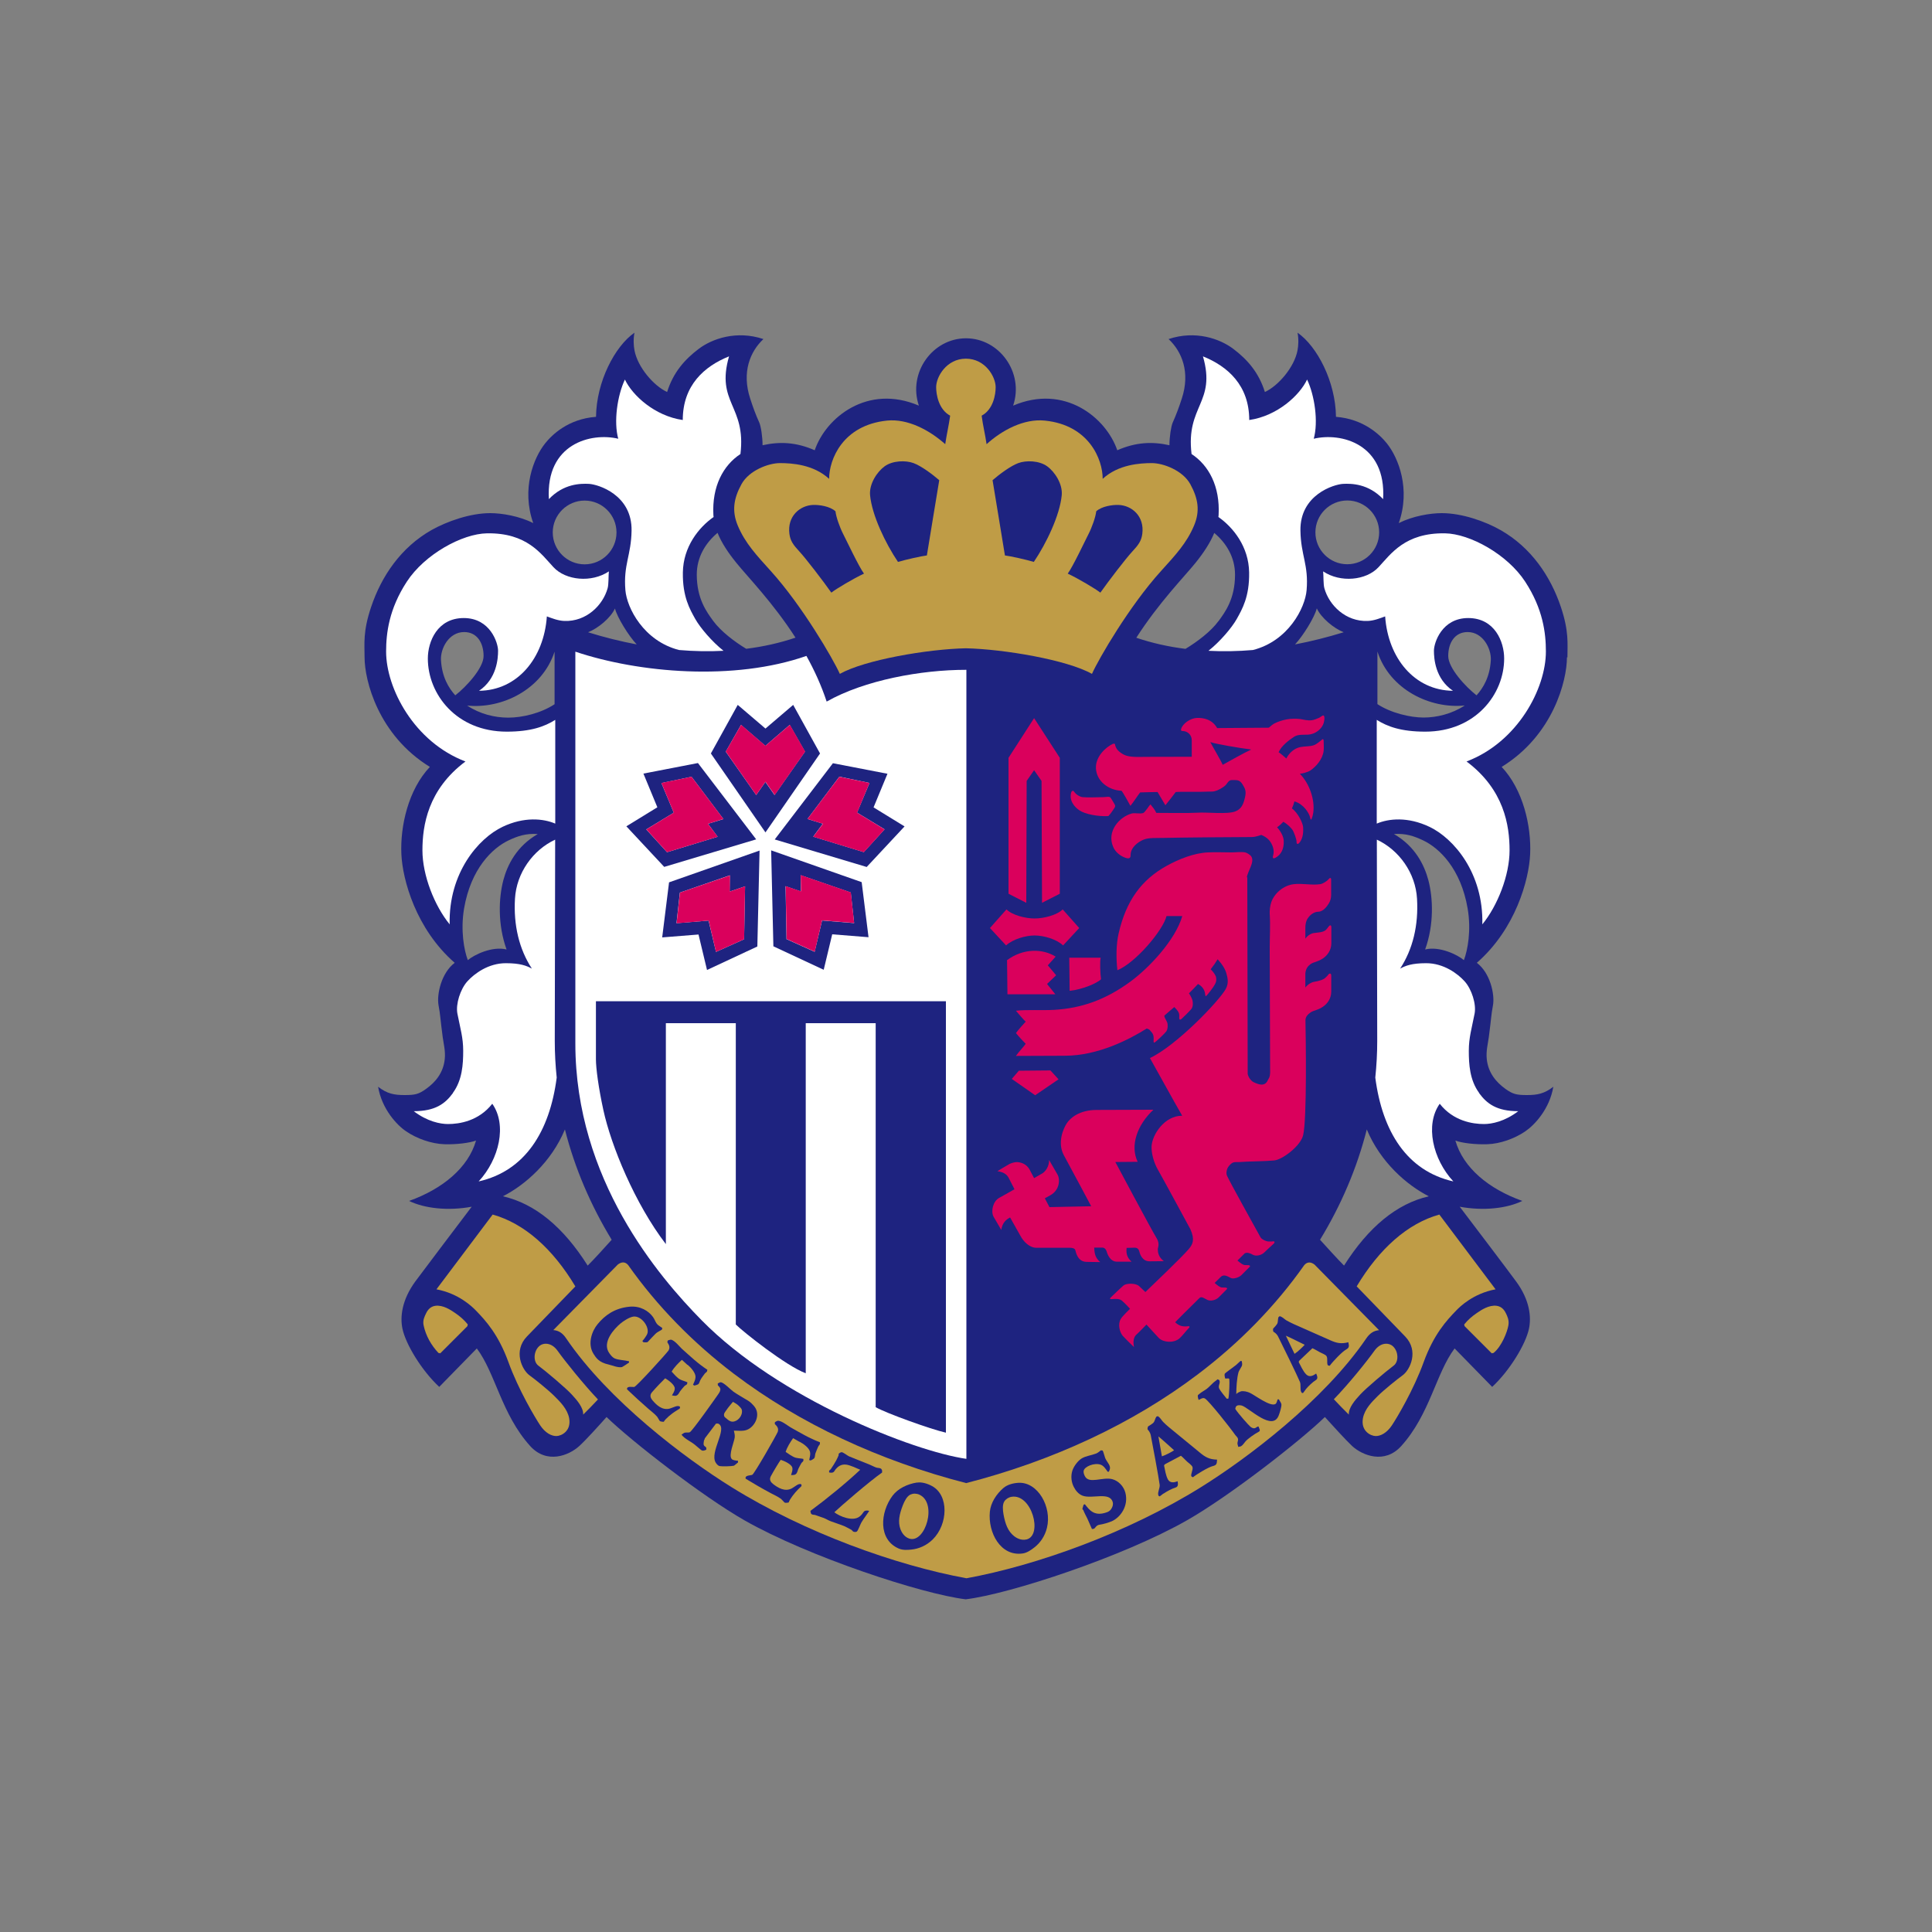
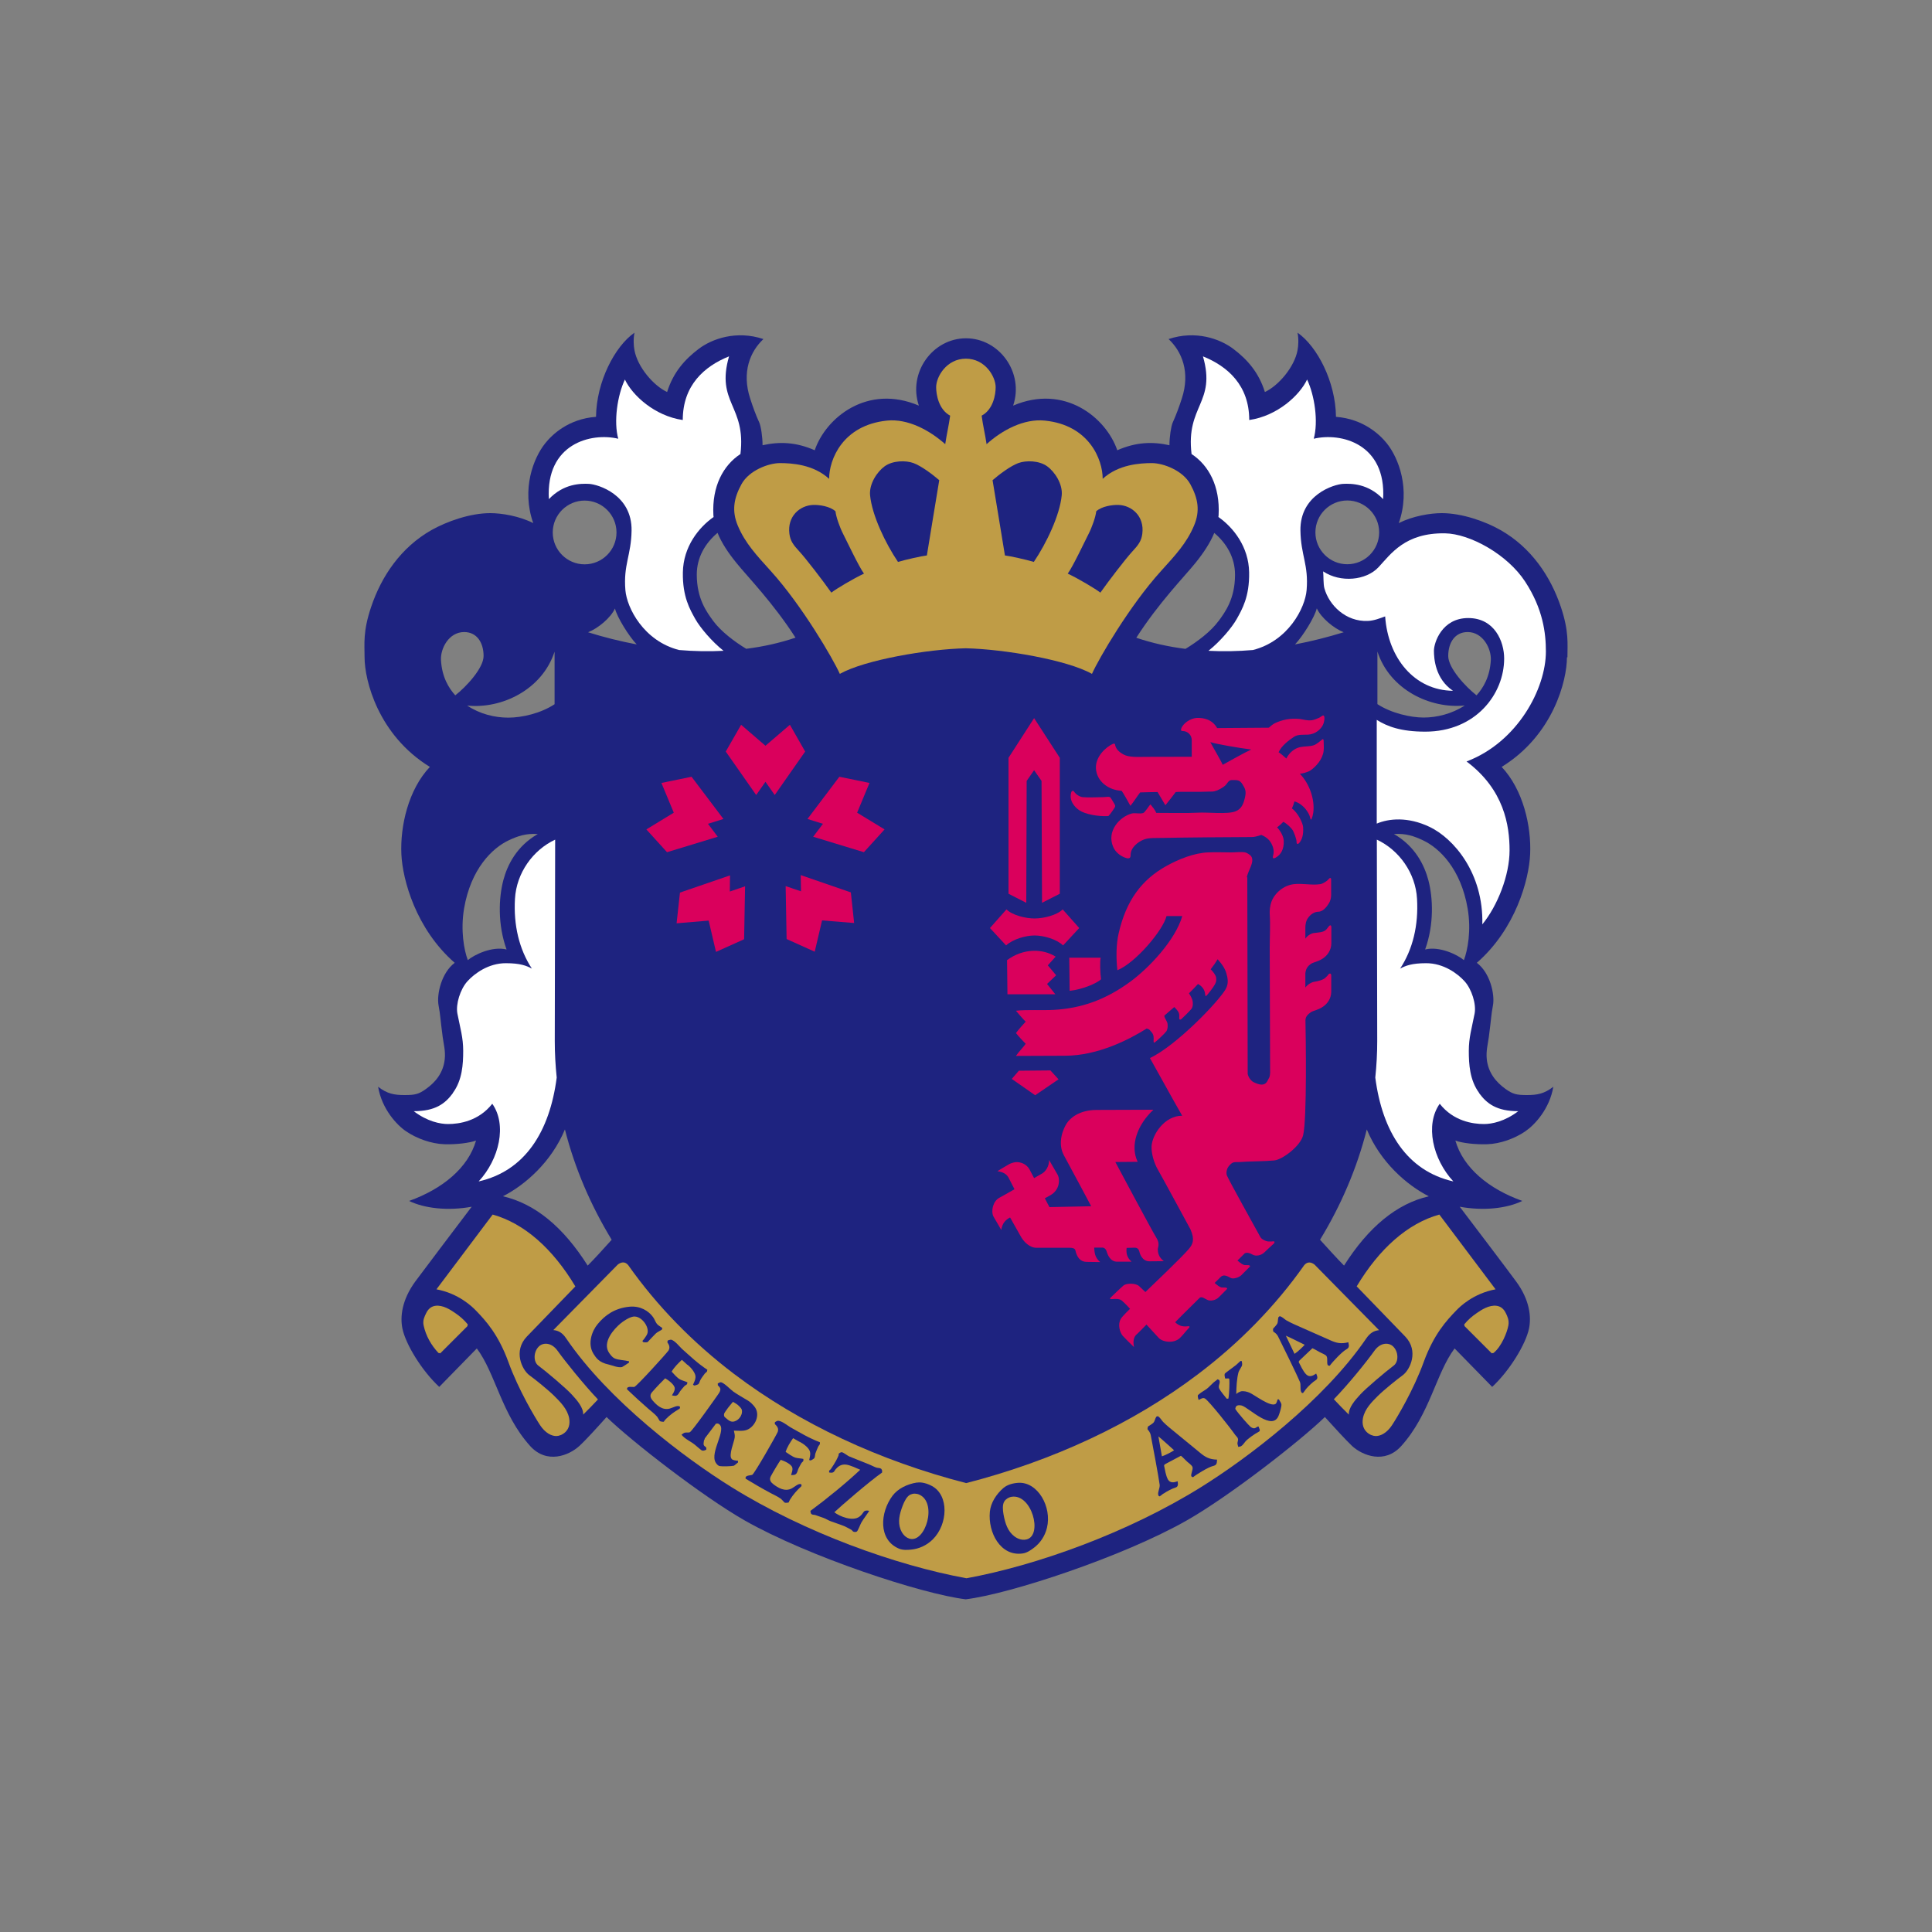
<svg xmlns="http://www.w3.org/2000/svg" id="_レイヤー_2" data-name="レイヤー 2" viewBox="0 0 200 200">
  <rect x="0" y="0" width="200" height="200" fill="#808080" stroke="none" />
  <defs>
    <style>
      .cls-1 {
        fill: none;
      }

      .cls-1, .cls-2, .cls-3, .cls-4, .cls-5 {
        stroke-width: 0px;
      }

      .cls-2 {
        fill: #1e2380;
      }

      .cls-3 {
        fill: #da005c;
      }

      .cls-4 {
        fill: #bf9c46;
      }

      .cls-5 {
        fill: #fff;
      }
    </style>
  </defs>
  <g id="_レイヤー_1-2" data-name=" レイヤー 1">
    <g>
      <rect class="cls-1" width="200" height="200" />
      <g>
        <path class="cls-2" d="m162.26,68.05c0-1.41.17-2.68-.68-5.22-1.07-3.18-3.08-6.16-6.25-7.96-1.58-.9-3.98-1.75-6.08-1.75-1.2,0-3,.3-4.45,1.03,1.24-3.51-.02-6.74-1.24-8.26-.71-.88-2.4-2.52-5.26-2.74-.04-3.64-1.95-7.3-3.98-8.71.13.65.09,1.35,0,1.82-.32,1.73-1.97,3.67-3.38,4.32-.64-2.05-1.84-3.38-3.25-4.45-1.4-1.07-3.94-1.96-6.72-1.03,1.37,1.28,2.27,3.42,1.37,6.16-.27.84-.58,1.68-.94,2.48-.17.38-.34,1.48-.34,2.35-1.76-.39-3.46-.33-5.4.52-1.16-3.38-5.46-6.89-10.78-4.62,1.15-3.42-1.43-6.97-4.88-6.97s-6.03,3.55-4.88,6.97c-5.32-2.27-9.63,1.24-10.78,4.62-1.94-.85-3.63-.91-5.4-.52,0-.87-.17-1.97-.34-2.35-.37-.8-.67-1.64-.94-2.48-.9-2.74,0-4.88,1.37-6.16-2.78-.93-5.32-.04-6.72,1.03-1.41,1.07-2.61,2.4-3.25,4.45-1.41-.65-3.06-2.59-3.38-4.32-.09-.47-.13-1.17,0-1.82-2.03,1.41-3.94,5.07-3.98,8.71-2.87.21-4.56,1.86-5.26,2.74-1.22,1.52-2.48,4.75-1.24,8.26-1.45-.73-3.25-1.03-4.45-1.03-2.1,0-4.49.86-6.08,1.75-3.17,1.8-5.18,4.77-6.25,7.96-.86,2.54-.68,3.81-.68,5.22,0,2.38,1.41,8.05,6.76,11.34-2.23,2.35-3.08,6.12-2.95,9.03.12,2.65,1.5,7.74,5.52,11.25-1.37,1.03-1.88,3.25-1.67,4.41.2,1.07.15,1.18.43,3.29.09.68.3,1.43.21,2.27-.15,1.44-.98,2.4-1.93,3.08-.77.56-1.16.64-2.23.64s-1.8-.13-2.74-.86c.39,2.31,1.94,3.97,2.91,4.62,1.07.73,2.57,1.28,3.94,1.33,1.24.04,2.61-.13,3.29-.38-.81,2.82-3.47,5.01-6.93,6.25,1.6.78,4.03,1.05,6.48.6-1.69,2.23-4.99,6.59-5.84,7.74-1.41,1.93-1.58,3.69-1.33,4.88.34,1.63,2.01,4.36,3.81,6.03l3.89-3.98c1.93,2.57,2.56,6.82,5.52,10.1,1.73,1.91,4.02.98,5.09,0,.72-.66,1.97-2.05,2.82-3,2.6,2.52,9.91,8.2,14.29,10.7,6.59,3.75,18.33,7.62,22.89,8.17,4.57-.55,16.3-4.42,22.89-8.17,4.38-2.49,11.69-8.18,14.29-10.7.86.94,2.11,2.33,2.82,3,1.07.98,3.37,1.91,5.09,0,2.96-3.28,3.59-7.53,5.52-10.1l3.89,3.98c1.8-1.67,3.47-4.41,3.81-6.03.25-1.19.09-2.95-1.33-4.88-.85-1.16-4.15-5.52-5.84-7.74,2.46.45,4.88.18,6.48-.6-3.47-1.24-6.12-3.42-6.93-6.25.68.26,2.05.42,3.29.38,1.37-.04,2.87-.6,3.94-1.33.97-.66,2.52-2.31,2.91-4.62-.94.73-1.67.86-2.74.86s-1.45-.09-2.22-.64c-.94-.68-1.78-1.64-1.93-3.08-.09-.84.12-1.59.21-2.27.28-2.11.23-2.23.43-3.29.21-1.16-.3-3.38-1.67-4.41,4.02-3.51,5.4-8.6,5.52-11.25.13-2.91-.73-6.68-2.95-9.03,5.35-3.29,6.76-8.96,6.76-11.34Zm-101.74-16.23c1.82,0,3.3,1.48,3.3,3.3s-1.48,3.3-3.3,3.3-3.3-1.48-3.3-3.3,1.48-3.3,3.3-3.3Zm-3.11,15.64v5.44c-1.42.94-3.36,1.39-4.79,1.39s-2.95-.38-4.26-1.25c3.58.37,7.76-1.64,9.05-5.58Zm-11.76.88c-.07-1.2.81-2.91,2.4-2.91,1.33,0,2.01,1.11,2.01,2.48,0,1.25-1.8,3.19-2.93,4.07-.69-.76-1.38-1.9-1.48-3.64Zm2.78,31.06c-.39-1.03-.77-3.07-.39-5.35.7-4.11,2.92-6.26,4.62-7.06.91-.43,1.79-.74,3.01-.65-2.18,1.25-3.15,3.19-3.57,4.8-.47,1.8-.6,4.54.34,7.15-1.49-.37-3.37.55-4.02,1.11Zm12.41,31.62c-2.53-4.01-5.46-6.42-8.78-7.18,2.28-1.16,5.01-3.53,6.42-6.92,1.02,4.02,2.67,7.85,4.84,11.42-.67.75-1.84,2.04-2.49,2.68Zm.04-65.57c1.04-.41,2.34-1.49,2.78-2.46.23.92,1.42,2.84,2.25,3.72-1.69-.32-3.38-.74-5.04-1.26Zm16.38,1.72c-1.23-.74-2.64-1.82-3.42-2.88-.67-.92-1.71-2.29-1.71-4.81,0-1.82.92-3.29,2.15-4.32.42,1.04,1.12,2.09,1.96,3.12,1.17,1.45,3.79,4.12,6.11,7.73-1.63.55-3.33.93-5.09,1.15Zm48.88-2.88c-.77,1.06-2.19,2.14-3.42,2.88-1.76-.22-3.46-.6-5.09-1.15,2.32-3.62,4.94-6.29,6.11-7.73.84-1.04,1.53-2.08,1.96-3.12,1.23,1.03,2.15,2.5,2.15,4.32,0,2.52-1.04,3.89-1.71,4.81Zm25.49,8.74c-1.32.87-2.9,1.25-4.26,1.25s-3.37-.46-4.78-1.39v-5.44c1.28,3.94,5.46,5.95,9.04,5.58Zm-12.16-21.22c1.82,0,3.3,1.48,3.3,3.3s-1.48,3.3-3.3,3.3-3.3-1.48-3.3-3.3,1.48-3.3,3.3-3.3Zm-3.15,11.18c.45.97,1.74,2.05,2.78,2.46-1.66.51-3.35.94-5.04,1.26.83-.88,2.02-2.8,2.25-3.72Zm2.82,68.03c-.65-.65-1.82-1.94-2.49-2.68,2.17-3.56,3.82-7.4,4.84-11.42,1.41,3.39,4.14,5.76,6.42,6.92-3.31.76-6.25,3.18-8.78,7.18Zm12.41-31.62c-.65-.56-2.53-1.48-4.02-1.11.94-2.61.81-5.35.34-7.15-.42-1.6-1.39-3.55-3.57-4.8,1.23-.09,2.1.22,3.01.65,1.7.8,3.92,2.95,4.62,7.06.39,2.28,0,4.32-.39,5.35Zm2.78-31.06c-.1,1.74-.79,2.88-1.48,3.64-1.13-.88-2.93-2.82-2.93-4.07,0-1.37.68-2.48,2.01-2.48,1.58,0,2.46,1.71,2.4,2.91Z" />
        <g>
          <path class="cls-4" d="m99.99,67.11c3.94.09,10.48,1.2,13.05,2.65.68-1.54,3.89-7.06,7.15-10.65,1.46-1.62,2.65-2.87,3.42-4.71.63-1.5.43-2.78-.39-4.28-.77-1.41-2.78-2.18-3.98-2.18s-3.47.13-5.09,1.63c0-2.01-1.41-5.57-5.99-6.03-2.17-.22-4.41.98-6.03,2.44-.14-.98-.38-1.94-.51-2.95,1.2-.64,1.45-2.18,1.45-2.95,0-1.07-1.07-2.95-3.08-2.95s-3.08,1.88-3.08,2.95c0,.77.26,2.31,1.45,2.95-.14,1.01-.37,1.98-.51,2.95-1.63-1.45-3.87-2.66-6.03-2.44-4.58.47-5.99,4.02-5.99,6.03-1.63-1.5-3.89-1.63-5.09-1.63s-3.21.77-3.98,2.18c-.82,1.49-1.01,2.78-.39,4.28.77,1.84,1.96,3.09,3.42,4.71,3.25,3.59,6.46,9.11,7.15,10.65,2.57-1.45,9.11-2.57,13.05-2.65Z" />
          <g>
            <path class="cls-2" d="m97.23,49.71c-.69-.6-1.85-1.47-2.66-1.77-.81-.3-2.16-.27-2.99.33-.79.57-1.62,1.83-1.51,3,.2,2.07,1.58,4.96,2.89,6.9.79-.24,2.46-.61,2.99-.67.25-1.46,1.11-6.85,1.28-7.79Z" />
            <path class="cls-2" d="m102.75,49.71c.69-.6,1.85-1.47,2.66-1.77.81-.3,2.16-.27,2.99.33.79.57,1.62,1.83,1.51,3-.2,2.07-1.58,4.96-2.89,6.9-.79-.24-2.46-.61-2.99-.67-.25-1.46-1.11-6.85-1.28-7.79Z" />
            <path class="cls-2" d="m86.49,52.94c.06.58.45,1.67.79,2.33.34.66,1.65,3.44,2.16,4.11-1.09.51-2.89,1.58-3.38,1.97-.86-1.22-2.64-3.54-3.29-4.24-.66-.71-.95-1.11-1.05-1.84-.24-1.84,1.09-2.95,2.46-3,.62-.02,1.73.13,2.31.66Z" />
            <path class="cls-2" d="m113.48,52.94c-.06.58-.45,1.67-.79,2.33-.34.66-1.65,3.44-2.16,4.11,1.09.51,2.89,1.58,3.38,1.97.86-1.22,2.64-3.54,3.29-4.24.66-.71.95-1.11,1.05-1.84.24-1.84-1.09-2.95-2.46-3-.62-.02-1.73.13-2.31.66Z" />
          </g>
        </g>
        <g>
          <g>
            <path class="cls-4" d="m61.9,144.87c-1.5-1.58-3.45-4.01-4.18-5.04-.62-.87-1.48-.88-1.93-.45-.57.54-.6,1.59-.06,1.99.87.65,2.85,2.33,3.44,2.97.6.64,1.24,1.41,1.2,2.1.51-.51,1.1-1.1,1.53-1.57Z" />
            <path class="cls-4" d="m59.56,133.17c-2.35-3.93-5.3-6.53-8.56-7.44-1.03,1.37-5.82,7.74-5.82,7.74,2.31.43,3.71,1.81,4.07,2.18,1.03,1.06,2.34,2.49,3.38,5.35,1.05,2.9,2.78,5.78,3.29,6.55.53.79,1.16,1.11,1.67,1.11s1.57-.51,1.33-1.84c-.18-.97-.94-1.71-1.54-2.31-.6-.6-2-1.73-2.57-2.14-.77-.56-1.71-2.52-.26-4.02,1.46-1.5,5.01-5.18,5.01-5.18Z" />
            <path class="cls-4" d="m45.4,140.06s.13.01.17.04l2.82-2.82s.01-.13.04-.17c-.39-.48-.8-.84-1.33-1.2-.44-.3-1.25-.85-2.05-.73-.47.07-.76.39-.94.77-.15.31-.37.72-.26,1.24.23,1.1.8,2.08,1.54,2.87Z" />
            <path class="cls-4" d="m138.08,144.85c1.52-1.56,3.47-3.99,4.2-5.02.62-.87,1.48-.88,1.93-.45.57.54.6,1.59.06,1.99-.87.65-2.85,2.33-3.44,2.97-.6.64-1.24,1.41-1.2,2.1-.51-.51-1.12-1.12-1.55-1.59Z" />
            <path class="cls-4" d="m140.44,133.17c2.35-3.93,5.3-6.53,8.56-7.44,1.03,1.37,5.82,7.74,5.82,7.74-2.31.43-3.71,1.81-4.06,2.18-1.03,1.06-2.34,2.49-3.38,5.35-1.05,2.9-2.78,5.78-3.29,6.55-.53.79-1.16,1.11-1.67,1.11s-1.57-.51-1.33-1.84c.18-.97.94-1.71,1.54-2.31.6-.6,2-1.73,2.57-2.14.77-.56,1.71-2.52.26-4.02-1.45-1.5-5.01-5.18-5.01-5.18Z" />
            <path class="cls-4" d="m154.6,140.06s-.13.01-.17.04l-2.82-2.82s-.02-.13-.04-.17c.39-.48.8-.84,1.33-1.2.44-.3,1.25-.85,2.05-.73.47.07.76.39.94.77.15.31.35.71.26,1.24-.12.7-.69,2.18-1.54,2.87Z" />
            <path class="cls-4" d="m100,163.39c7.31-1.33,16.74-4.72,24.31-9.43,4.84-3.01,12.75-8.99,17.12-15.4.36-.53.77-.81,1.33-.86l-6.68-6.79c-.34-.26-.72-.34-1.06.05h0c-3,4.26-6.74,8.07-10.97,11.27-6.81,5.17-15.09,9-24.03,11.3-8.94-2.3-17.22-6.14-24.03-11.3-4.23-3.21-7.97-7.02-10.97-11.28h0c-.34-.39-.72-.3-1.06-.05l-6.68,6.79c.56.04.97.32,1.33.86,4.36,6.42,12.27,12.39,17.12,15.4,7.57,4.71,17,8.09,24.31,9.43Z" />
          </g>
          <g>
            <path class="cls-2" d="m63.02,141.26c.32.07.96.35,1.37.26.04-.01.72-.45.73-.47.01-.03-.02-.1,0-.13-.45-.12-1.1-.12-1.5-.3-.23-.11-.41-.35-.56-.56-.76-1.11.51-2.49,1.16-3.04.28-.24.93-.68,1.37-.73.78-.08,1.58.97,1.45,1.67-.03.19-.2.41-.3.56-.06.08-.14.19-.21.26-.08.07.09.17.09.17.11,0,.36.04.44-.04.24-.27.57-.6.76-.8.27-.29.68-.39.73-.52.01-.03-.02-.1,0-.13-.17-.13-.43-.25-.56-.43-.16-.22-.23-.47-.39-.69-.45-.63-1.32-1.18-2.44-1.07-1.56.15-2.57.92-3.29,1.8-.6.71-1.08,2.05-.43,3.08.24.36.51.88,1.58,1.11Z" />
            <path class="cls-2" d="m82.78,149.25c.42.22,1.01.66,1.08,1.08.05.32-.05.54-.09.81.04,0,.08.06.17.04.05-.01.31-.17.34-.21.11-.15.07-.31.13-.51.06-.18.21-.52.3-.73.03-.07.15-.18.17-.26.01-.05-.02-.12,0-.17-1.13-.42-2.03-.98-3.04-1.54-.27-.15-.95-.72-1.33-.68-.06,0-.28.12-.3.17-.02.05.02.13,0,.17.21.2.43.42.3.81-.13.32-2.44,4.39-2.65,4.45-.22.06-.61.05-.68.26-.02.04.03.09,0,.13.85.52,1.73,1.03,2.61,1.5.36.19.74.36,1.07.6.07.05.33.37.39.39.06.02.39.01.41-.05.07-.3.62-.99.95-1.32,0,0,.35-.34.35-.34.03-.11.01-.18-.04-.21-.28-.09-.57.22-.94.43-.73.4-1.46-.07-1.93-.43-.22-.17-.46-.43-.26-.81.3-.56.86-1.48,1.03-1.71.37.11,1.12.46,1.2.81.06.3-.07.53-.13.77.21-.01.41.02.56-.17.11-.15.13-.35.21-.51.09-.17.19-.38.3-.56.05-.08.19-.16.21-.26.01-.05-.02-.12,0-.17-.22-.06-.56-.06-.81-.13-.31-.09-.77-.42-1.03-.6.16-.52.49-1.02.77-1.42.15.07.51.3.67.38Z" />
            <path class="cls-2" d="m71.18,141.28c.36.3.85.86.82,1.29-.02.32-.16.52-.26.78.04,0,.07.08.16.08.05,0,.34-.1.38-.13.14-.13.13-.29.24-.47.09-.17.31-.47.45-.65.05-.06.19-.15.22-.21.02-.05.01-.12.04-.17-1.01-.66-1.77-1.4-2.63-2.16-.23-.21-.77-.91-1.15-.96-.06,0-.3.06-.33.1-.03.04,0,.13-.04.17.16.24.33.51.12.86-.2.29-3.33,3.75-3.55,3.77-.23.01-.6-.08-.72.1-.03.04,0,.09-.03.13.72.69,1.47,1.38,2.22,2.03.31.27.64.51.91.82.06.07.24.43.29.46.06.03.38.1.41.04.14-.28.82-.84,1.21-1.08,0,0,.42-.26.42-.26.05-.1.05-.18,0-.22-.25-.15-.61.09-1.01.21-.8.23-1.41-.39-1.79-.83-.18-.21-.36-.52-.07-.85.41-.48,1.16-1.26,1.37-1.45.34.19,1,.69.99,1.05,0,.3-.18.51-.29.72.21.03.4.11.58-.05.14-.12.2-.31.32-.45.12-.15.27-.33.41-.48.06-.06.22-.12.26-.2.02-.05,0-.13.04-.17-.2-.1-.54-.18-.77-.3-.29-.15-.66-.58-.87-.81.27-.47.7-.89,1.06-1.22.13.11.44.4.57.52Z" />
            <path class="cls-2" d="m88.7,158.55c.13-.12.36-.75.47-.94.12-.22.3-.46.44-.66.02-.03.36-.52.36-.52.02-.06-.31-.09-.45-.02-.2.13-.16.27-.52.57-.72.58-2.11-.02-2.63-.43.58-.56,3.62-3.19,4.94-4.11.03-.08-.02-.18,0-.26-.06-.04-.04-.09-.09-.13-.15-.11-.32-.07-.51-.13-.21-.07-.46-.21-.68-.3-.71-.3-1.41-.55-2.14-.86-.18-.08-.6-.43-.77-.43-.09,0-.26.11-.3.17-.02.03,0,.1,0,.13-.02.07-.2.46-.26.56-.16.29-.36.61-.56.9-.03.04-.16.13-.17.17-.02.05.02.12,0,.17.11,0,.22.06.38,0,.16-.06.2-.22.3-.34.22-.26.56-.55,1.11-.47.41.06,1.07.37,1.43.53-1.43,1.35-3.53,3.06-5.16,4.26.05.15.01.26.13.34.12.08.23.04.39.09.28.09.55.19.86.3.22.08.5.26.73.34.49.19.93.31,1.41.51.23.1.49.25.73.38.05.03.13.14.17.17.05.04.29.09.38,0Z" />
-             <path class="cls-2" d="m113.81,157.84c.39-.05.95-.22,1.28-.36.9-.4,1.76-1.59,1.41-2.95-.17-.66-.71-1.24-1.37-1.41-.99-.25-2.39.53-2.82-.3-.06-.12-.17-.34-.13-.56.08-.45,1.11-.86,1.75-.64.33.11.54.46.73.73,0,0,.11,0,.13,0,.14-.3.17-.46,0-.77-.11-.2-.29-.42-.38-.64-.05-.12-.21-.73-.26-.77-.03-.03-.14-.01-.17-.04-.16.11-.33.27-.51.34-.53.2-1.05.24-1.5.51-.39.24-.81.8-.96,1.26-.19.6-.09,1.23.15,1.69.19.38.49.74.9.9.97.37,2.79-.43,3.12.64.08.26,0,.47-.09.64-.16.3-.36.41-.73.51-1.11.31-1.59-.3-2.05-.9,0,0-.12.03-.13.04-.01,0-.14.43-.13.47l.09.09c.12.31.28.59.43.9.15.33.32.72.47,1.07.09-.04.13,0,.21-.04.13-.05.22-.36.56-.41Z" />
            <path class="cls-2" d="m128.41,144.04c.35-.08.7.03.94.13.47.19,2.18,1.53,2.7,1.16.11-.08.16-.33.21-.47.02.01.11,0,.13,0,.06.14.24.35.26.51.03.27-.18.89-.26,1.11-.63,1.79-3.09-.76-3.85-.98-.22-.06-.52-.05-.6.13-.03.07-.09.19-.04.26.31.47,1.38,1.68,1.56,1.82.18.14.37.18.48.12.11-.06.32-.22.35-.14.04.15.23.41.04.51-.47.24-1.2.77-1.41,1.03-.13.16-.26.36-.43.47-.1.07-.17.03-.3.09-.03-.11-.09-.27-.09-.38,0-.17.11-.31.04-.51-.04-.13-.19-.24-.26-.34-.6-.86-2.7-3.49-3.12-3.77-.23-.17-.49.06-.68.13l-.04-.13s-.07-.24-.04-.34c.01-.04.09-.1.13-.13.24-.22.55-.36.81-.56.24-.19.45-.44.68-.64.14-.12.29-.23.43-.34,0,.02.15.06.17.09.14.28-.09.48-.04.77.02.16.32.54.43.68.03.04.38.47.38.47.05.02.13-.02.17,0,.1-.52.13-1.66.1-2-.02-.18-.26-.04-.44-.1,0-.09-.09-.31-.04-.47.02-.08,1.01-.77,1.16-.9.16-.15.31-.28.47-.43,0,0,.12,0,.13,0,.02.13.07.26.04.43-.03.17-.32.53-.38.77-.16.61-.22,1.5-.22,2.24.03-.09.29-.24.44-.27Z" />
            <path class="cls-2" d="m135.17,143.83c-.11.13-.18.27-.3.39-.12-.1-.06.07-.17-.13-.14-.24-.01-.73-.13-1.03-.21-.53-2-4.2-2.28-4.74-.11-.21-.33-.39-.45-.45-.06-.03-.09-.34-.01-.37.03-.01.35-.39.39-.47.1-.22.04-.44.13-.69,0-.01.12-.07.13-.09.32.1.44.28.68.43.24.14.54.28.77.39,1.26.56,2.52,1.11,3.77,1.67.63.28,1.1.41,1.88.21.1.45.09.57-.26.77-.38.21-1.37,1.24-1.67,1.67-.04-.04-.14-.01-.17-.04-.18-.15.01-.74-.17-.98-.11-.15-.5-.29-.68-.39-.18-.09-.5-.3-.77-.41-.21.19-1.2,1.13-1.33,1.26-.13.13-.09.19,0,.34.09.15.36.79.69,1.11.34.34.73.12,1.03-.09.11.26.22.52-.04.68-.29.17-.78.63-1.03.94Zm-2.06-5.56l.9,1.88c.33-.21.89-.75,1.05-.94,0,0-1.69-.84-1.95-.94Z" />
            <path class="cls-2" d="m103.91,154.01c.35-.3.93-.48,1.52-.51,2-.11,3.48,2.49,2.95,4.66-.21.87-.71,1.58-1.33,2.05-.3.23-.71.53-1.16.6-2.32.35-3.63-2.17-3.42-4.32.09-.92.66-1.82,1.43-2.48Zm2.37,5.35c1.69-.44.53-4.77-1.58-4.41-.13.02-.32.1-.41.16-.12.08-.25.19-.32.31-.22.34-.16.91-.09,1.33.18,1,.45,1.76,1.11,2.28.19.15.71.48,1.28.33Z" />
            <path class="cls-2" d="m94.93,153.48c.46-.08,1.05.08,1.56.36,1.76.96,1.65,3.95.07,5.52-.64.63-1.43.97-2.21,1.05-.38.04-.88.08-1.3-.1-2.16-.92-1.95-3.75-.65-5.48.56-.74,1.52-1.2,2.52-1.36Zm-.79,5.8c1.67.51,2.95-3.79.97-4.58-.12-.05-.32-.08-.43-.08-.14,0-.31.04-.44.1-.37.18-.61.69-.77,1.08-.37.95-.54,1.74-.25,2.52.09.23.35.78.92.96Z" />
            <path class="cls-2" d="m120.42,154.62c-.14.1-.24.21-.39.29-.09-.13-.08.05-.13-.17-.07-.27.18-.71.15-1.02-.06-.57-.81-4.59-.93-5.18-.05-.23-.22-.47-.31-.55-.05-.04,0-.35.09-.36.03,0,.44-.28.5-.35.16-.18.16-.42.31-.63,0-.01.14-.04.15-.05.28.18.35.39.55.6.19.2.44.41.64.58,1.06.88,2.13,1.75,3.18,2.61.53.44.95.69,1.76.71-.02.46-.06.57-.45.67-.43.1-1.65.83-2.05,1.16-.03-.05-.13-.05-.15-.09-.13-.19.21-.71.1-.99-.07-.17-.4-.42-.56-.55-.15-.13-.4-.42-.63-.6-.26.13-1.46.77-1.62.86-.16.09-.13.16-.09.33.04.17.14.86.36,1.26.24.42.67.31,1.01.19.04.28.08.56-.22.65-.32.09-.92.4-1.24.63Zm-.5-5.91l.36,2.05c.38-.12,1.06-.48,1.26-.63,0,0-1.4-1.27-1.62-1.43Z" />
            <path class="cls-2" d="m72.97,148.94c-.11.15-.11.27-.13.43-.05.39.22.32.28.53.01.05-.02.12,0,.17-.16.07-.32.15-.48.07-.03-.01-.14-.1-.16-.12-.2-.15-.37-.32-.56-.47-.45-.36-1.02-.58-1.37-1.03.09-.06.23-.19.34-.21.19-.04.36.01.51-.04.26-.11,2.8-3.72,2.95-3.94.15-.21.26-.41.21-.6-.03-.12-.19-.25-.26-.34.02-.03,0-.14,0-.17.07-.03.21-.13.3-.13.3-.01,1.07.8,1.33.98.3.21,1.26.79,1.5.92.24.13.53.45.64.58.72.86.09,2.11-.73,2.44-.42.17-.94.09-1.37.09.05.23.11.41.09.68-.04.46-.69,1.89-.3,2.27.12.12.44.15.64.17,0,.02-.01.16,0,.17-.08.06-.37.32-.43.34-.21.06-1.21.09-1.46.04-.2-.04-.34-.23-.43-.38-.62-1.07,1.21-3.43.34-3.98-.14-.09-.16-.02-.3-.04-.15.2-1.07,1.41-1.18,1.56Zm2.91-3.83c-.23.29-.47.54-.68.86-.05.07-.22.29-.24.39-.06.31.11.37.25.49.15.13.34.31.61.32.52.01,1.08-.59.98-1.2-.03-.15-.17-.29-.26-.38-.23-.25-.46-.34-.66-.47Z" />
          </g>
        </g>
        <g>
          <g>
            <path class="cls-5" d="m64.01,45.45c-.51-1.8-.09-4.54.68-6.16.77,1.63,3.08,3.77,5.99,4.19,0-3.59,2.22-5.56,4.79-6.59-1.39,4.83,1.79,5.08,1.18,10.11-1.78,1.17-2.96,3.34-2.8,6.32,0,.07.01.14.02.2-1.54,1.08-3.14,3.08-3.18,5.74-.04,2.52.73,3.82,1.28,4.81.51.91,1.74,2.36,2.93,3.3-1.51.08-3.05.05-4.6-.08-3.66-.93-5.41-4.36-5.56-6.2-.22-2.64.6-3.59.64-6.16.06-3.72-3.47-4.79-4.41-4.84-.85-.04-2.61-.04-4.15,1.58-.34-5.73,4.36-6.93,7.19-6.25Z" />
-             <path class="cls-5" d="m48.18,78.83c-3.89,2.91-4.45,6.63-4.45,9.2s1.24,5.73,2.82,7.66c-.13-5.31,2.97-8.91,5.48-10.1,2.23-1.06,4.21-.86,5.45-.33v-10.74c-1.08.68-2.5,1.22-5.02,1.22-5.22,0-8.17-3.89-8.17-7.57,0-1.75.98-4.19,3.72-4.19s3.55,2.57,3.55,3.38-.13,2.91-1.97,4.15c3.98-.04,6.72-3.38,7.02-7.7.53.19,1.13.44,1.8.47,2.28.09,4-1.62,4.49-3.38.12-.42.08-1.32.13-1.75-1.8,1.2-4.45.94-5.73-.43-1.28-1.37-2.74-3.58-6.89-3.51-2.57.04-6.46,2.18-8.3,5.01-1.84,2.82-2.14,5.31-2.14,7.23,0,3.81,2.91,9.37,8.22,11.38Z" />
            <path class="cls-5" d="m46.89,113.15c-.81,1.11-1.84,1.88-4.06,1.88,1.41,1.07,2.74,1.33,3.55,1.33,1.16,0,3.17-.3,4.58-2.1,1.54,2.18.73,5.73-1.41,8.04,4.79-1.08,7.35-5.14,8.08-10.75-.13-1.25-.2-2.51-.2-3.78l.04-20.85c-2.3,1.07-4.01,3.45-4.16,6.12-.16,2.73.43,5.22,1.75,7.23-.56-.3-1.2-.56-2.7-.56-1.8,0-3.25,1.07-3.98,1.88-.73.81-1.22,2.36-1.03,3.34.3,1.54.6,2.48.6,3.85s-.09,3.03-1.07,4.36Z" />
          </g>
          <g>
            <path class="cls-5" d="m135.99,45.45c.51-1.8.09-4.54-.68-6.16-.77,1.63-3.08,3.77-5.99,4.19,0-3.59-2.23-5.56-4.79-6.59,1.39,4.83-1.79,5.08-1.18,10.11,1.78,1.17,2.96,3.34,2.8,6.32,0,.07-.01.14-.02.2,1.54,1.08,3.14,3.08,3.18,5.74.04,2.52-.73,3.82-1.28,4.81-.51.91-1.74,2.36-2.93,3.3,1.51.08,3.05.05,4.6-.08,3.66-.93,5.41-4.36,5.56-6.2.22-2.64-.6-3.59-.64-6.16-.06-3.72,3.47-4.79,4.41-4.84.85-.04,2.61-.04,4.15,1.58.34-5.73-4.36-6.93-7.19-6.25Z" />
            <path class="cls-5" d="m153.11,113.15c.81,1.11,1.84,1.88,4.06,1.88-1.41,1.07-2.74,1.33-3.55,1.33-1.16,0-3.17-.3-4.58-2.1-1.54,2.18-.73,5.73,1.41,8.04-4.79-1.08-7.35-5.14-8.08-10.75.13-1.25.2-2.51.2-3.78l-.04-20.85c2.3,1.07,4.01,3.45,4.16,6.12.16,2.73-.43,5.22-1.75,7.23.56-.3,1.2-.56,2.7-.56,1.8,0,3.25,1.07,3.98,1.88.73.81,1.22,2.36,1.03,3.34-.3,1.54-.6,2.48-.6,3.85s.09,3.03,1.07,4.36Z" />
            <path class="cls-5" d="m151.82,78.83c3.89,2.91,4.45,6.63,4.45,9.2s-1.24,5.73-2.82,7.66c.13-5.31-2.97-8.91-5.48-10.1-2.23-1.06-4.21-.86-5.45-.33v-10.74c1.08.68,2.5,1.22,5.02,1.22,5.22,0,8.17-3.89,8.17-7.57,0-1.75-.98-4.19-3.72-4.19s-3.55,2.57-3.55,3.38.13,2.91,1.97,4.15c-3.98-.04-6.72-3.38-7.02-7.7-.53.19-1.13.44-1.8.47-2.28.09-4-1.62-4.49-3.38-.12-.42-.08-1.32-.13-1.75,1.8,1.2,4.45.94,5.73-.43,1.28-1.37,2.74-3.58,6.89-3.51,2.57.04,6.46,2.18,8.3,5.01,1.84,2.82,2.14,5.31,2.14,7.23,0,3.81-2.91,9.37-8.22,11.38Z" />
          </g>
        </g>
        <g>
-           <path class="cls-5" d="m85.57,72.63c3.94-2.23,9.8-3.29,14.42-3.29.02,0,.03,0,.05,0v81.68c-5.5-.79-19.41-6.23-27.39-14.33-4.47-4.54-13.09-14.61-13.09-28.67v-40.56c6.58,2.21,16.43,3.06,23.92.44.81,1.46,1.54,3.04,2.1,4.74Z" />
          <g>
            <path class="cls-2" d="m61.7,103.65h36.22v44.66c-1.53-.34-6.25-2.04-7.27-2.64v-39.75s-7.24,0-7.24,0v36.24c-2.05-.77-6.47-4.28-7.24-5.05v-31.19h-7.24v22.87c-3.21-4.19-5.67-10.19-6.47-13.88-.5-2.29-.77-4.32-.77-5.26v-5.99Z" />
            <g>
              <path class="cls-3" d="m119.85,129.34c0-.2.26-.58-.15-1.22-.41-.64-4.24-7.83-4.24-7.83l2.31-.02c-.81-1.69-.04-3.83,1.63-5.39l-5.86.02c-1.84,0-2.76.86-3.1,1.37s-1.03,2.01-.3,3.34c.73,1.33,2.82,5.26,2.82,5.26l-4.32.09-.48-.91c.24-.14.45-.25.59-.33.94-.53,1.01-1.61.73-2.12l-.88-1.52c.02.58-.32,1.24-.86,1.48,0,0-.28.16-.69.4l-.38-.72c-.28-.64-.81-.9-1.35-.94-.24-.02-.6.09-.81.19-.21.11-1.26.75-1.26.75.56.09.92.26,1.15.66.09.16.34.65.62,1.21-.71.41-1.35.76-1.58.89-.64.34-.88,1.37-.6,1.93l.81,1.39c.11-.73.49-1.07.9-1.28,0,0,.01,0,.02,0l1.03,1.83c.36.71,1.01,1.3,1.69,1.3h3.47c.26,0,.51.06.56.26.17.75.53,1.2,1.18,1.2l1.39.02c-.6-.51-.58-1.05-.62-1.5h.83c.21,0,.38.13.47.43.09.3.36,1.03,1.07,1.03h1.5c-.56-.49-.56-1.03-.51-1.43l.83-.02c.26,0,.41.13.47.36.06.24.28,1.05,1.07,1.05s1.48-.02,1.48-.02c-.43-.32-.62-.73-.62-1.18Z" />
              <polygon class="cls-3" points="105.47 110.84 104.74 111.69 107.16 113.38 109.58 111.73 108.74 110.81 105.47 110.84" />
              <path class="cls-3" d="m104.23,99.41c1.71-1.28,3.74-1.21,5.05-.38l-.81.9.86,1.03-.94.9.86,1.07h-4.96l-.04-3.51Z" />
              <path class="cls-3" d="m107.1,96.84c.94,0,2.27.38,2.95,1.03l1.67-1.8-1.71-1.93c-.6.6-1.97.94-2.91.94s-2.31-.34-2.91-.94l-1.71,1.93,1.67,1.8c.68-.64,2.01-1.03,2.95-1.03Z" />
              <polygon class="cls-3" points="107.05 74.34 109.71 78.45 109.71 92.52 107.87 93.46 107.82 80.84 107.05 79.73 106.28 80.84 106.24 93.46 104.4 92.52 104.4 78.45 107.05 74.34" />
              <path class="cls-3" d="m129.07,90.85c.08-.68.83-1.58.47-2.18-.09-.16-.45-.39-.64-.43-.43-.08-.97,0-1.41,0-.8,0-1.64-.04-2.44,0-1.46.06-3.06.72-4.24,1.37-2.65,1.45-4.24,3.64-5.01,7.02-.26,1.12-.27,2.56-.13,3.81,1.88-.77,4.71-4.11,5.09-5.61h1.63c-.73,2.52-3.49,5.41-5.39,6.8-2.57,1.88-5.05,2.74-7.87,2.91-1.29.07-2.79-.04-3.96.09.21.26.83.98,1.01,1.13-.3.32-.73.81-1.01,1.18.28.36.83.94,1.01,1.11-.19.3-.75.86-1.01,1.26,1.91,0,3.27-.02,5.07-.02,3.41,0,6.68-1.69,8.47-2.82.34.1.33.2.53.42.22.25.19.6.18.81-.01.21.01.29.16.18.15-.11.97-.86,1.16-1.12.18-.27.15-.75.1-.89-.05-.14-.17-.35-.24-.48-.04-.08-.06-.14-.07-.25.31-.26.66-.56,1.03-.89.05.04.12.12.27.29.31.36.25.6.24.8-.01.2.07.28.24.14.16-.14.79-.76,1.01-1.02.21-.26.17-.68.13-.88-.04-.16-.17-.47-.37-.75.32-.32.64-.64.94-.97.65.36.72.88.74,1.1.02.24.09.16.2.04,0,0,.65-.74.87-1.23.08-.18.1-.35.06-.59-.03-.2-.27-.56-.56-.84.29-.37.53-.72.72-1.04.51.56.79,1.05.9,1.45.11.41.29.99-.06,1.63-.72,1.28-5.11,5.86-7.85,7.15.73,1.28,2.35,4.26,3.34,5.97-1.86,0-3.11,1.98-3.17,3.17-.03.66.21,1.67.68,2.46.29.49,3.34,6.12,3.34,6.12.47,1.07.26,1.54-.17,2.05-.68.81-3.73,3.72-4.49,4.45l-.66-.62c-.39-.34-1.35-.28-1.6-.06-.26.21-1.3,1.22-1.3,1.22-.21.19-.06.21.17.19.24-.02.68-.06.94.15.39.32.86.86.86.86,0,0-.81.77-.96,1.05-.33.55-.11,1.38.21,1.75.13.15.9.92,1.16,1.16-.13-.62,0-1.07.24-1.28.24-.21,1.05-1.05,1.05-1.05,0,0,1.04,1.14,1.28,1.39.46.46,1.53.56,2.14.04.28-.24.79-.91.94-1.04.15-.13.12-.24-.03-.22-.68.09-1.02-.1-1.36-.41.07-.09,1.16-1.17,2.52-2.51.21-.21.51.05.83.2.32.15.86.02,1.13-.24,0,0,.56-.56.71-.71.15-.15.24-.21.17-.28-.06-.06-.19-.06-.49-.06-.23,0-.49-.22-.78-.47.21-.21.42-.41.63-.62h0c.33-.34.79-.02,1.05.11.24.12.8-.03,1.08-.29,0,0,.56-.56.71-.71.15-.15.24-.21.17-.28-.06-.06-.19-.06-.49-.06-.23,0-.49-.22-.79-.47.28-.27.53-.52.75-.74.24-.15.62.01.8.12.39.23.92.06,1.2-.19,0,0,.9-.86,1.01-.94.11-.09.11-.26-.04-.24-.15.02-.17.02-.47.02s-.75-.24-.86-.43c-.69-1.26-3.12-5.61-3.47-6.38-.09-.19-.06-.43,0-.64.07-.27.39-.64.64-.73.17-.06.33-.03.56-.04,1.14-.09,2.63-.07,3.68-.17.85-.08,2.73-1.49,3-2.61.41-1.69.27-10.36.24-11.89,0-.42.29-.65.54-.83.3-.21.73-.21,1.28-.59.43-.29.85-.83.85-1.56v-1.65c0-.31-.22-.24-.31-.1-.09.14-.2.21-.25.27-.21.27-.85.41-1.23.47-.28.05-.65.27-.89.59,0-.5,0-.99,0-1.47.05-.51.28-.77.56-.97.3-.21.73-.21,1.28-.59.43-.29.85-.83.85-1.56v-1.65c0-.31-.2-.2-.29-.06-.09.14-.18.22-.22.28-.27.33-.93.32-1.32.38-.3.05-.64.26-.86.58,0-.53,0-.91,0-1.1,0-.68.2-.96.38-1.18.28-.32.61-.5.98-.51.53-.02.92-.62,1.07-.86.15-.24.26-.53.24-1.11v-1.33c0-.28-.16-.21-.27-.06-.11.15-.57.47-.87.51-.89.13-1.85-.11-2.74,0-1.07.13-1.99.95-2.31,1.84-.14.38-.19.94-.17,1.24.08,1.16,0,2.35,0,3.51l.04,12.32c0,.39.04.82-.09,1.11,0,.01-.22.42-.23.43-.28.43-.77.35-1.4.04-.26-.13-.55-.53-.6-.86l-.04-20.37Z" />
              <path class="cls-3" d="m114.73,84.48c-1.05.06-2.4-.19-3-.6-.53-.36-1.09-1.04-.83-1.88.06-.15.19-.19.28-.06.24.36.66.56.9.58.68.06,1.42,0,2.14,0,.23,0,.61-.1.73.04.11.13.38.62.45.73.06.11.06.21-.04.36-.11.15-.34.54-.62.83Z" />
              <path class="cls-3" d="m136.86,76.56c-.28.21-.53.48-.9.6-.43.13-.87.08-1.36.18-.64.13-1.16.62-1.44,1.18-.17-.15-.58-.52-.8-.65.3-.68,1.09-1.26,1.57-1.58.45-.3.98-.21,1.48-.24.75-.04,1.44-.58,1.63-1.24.09-.33.14-.95-.21-.68-.05.04-.2.14-.26.17-.24.1-.52.22-.77.26-.47.06-.9-.09-1.24-.13-.45-.05-.98-.03-1.37.04-.43.08-.92.24-1.28.43-.18.1-.42.3-.56.43l-5.35.04c-.53-.92-1.42-1.07-2.09-1.05-.66.02-1.48.57-1.64,1.14-.05.17.02.22.19.22.42,0,.91.35.91.95v1.71c-1.51,0-3.06.01-4.61.01-.94,0-1.88.08-2.48-.26-.49-.28-.79-.58-.86-1.07,0-.05-.13,0-.17-.04-.83.38-1.85,1.37-1.8,2.55.06,1.33,1.28,2.27,2.65,2.33.09.06.83,1.38.92,1.56.34-.41.71-1.01,1.01-1.39.43-.02,1.8-.04,1.8-.04.11.18.7,1.17.81,1.37.39-.47.71-.9,1.07-1.37.78-.06,2.51.01,3.29-.04.28-.02.48.02.73-.04.37-.09.8-.34,1.07-.56.24-.19.36-.62.73-.6.45.02.78-.09,1.11.47.26.43.39.68.24,1.33-.15.64-.34,1.2-1.01,1.45-.84.32-2.93.06-3.89.13-.95.06-3.26.02-4.28.02-.13-.3-.36-.58-.6-.88-.19.17-.57.84-.77.9-.36.1-.83-.04-1.16.04-1.28.34-2.64,1.84-1.93,3.47.22.51.69.91,1.24,1.11.53.19.56-.07.56-.3,0-.73.73-1.33,1.37-1.58.53-.21,1.31-.15,2.05-.17,1.54-.04,7.45-.09,9.16-.09.2,0,.55-.08.95-.22.63.26.9.62,1.04.88.17.32.32.76.19,1.22-.13.45.13.32.28.24.51-.3.86-.86.81-1.75-.02-.4-.28-.94-.69-1.38.14-.09.26-.19.37-.29.1-.09.19-.18.28-.28.43.24.8.63.94.83.15.21.44.98.43,1.26,0,.28.17.26.34.02.21-.28.39-.75.34-1.54-.02-.39-.5-1.47-1.16-1.95.11-.25.2-.5.26-.73.94.26,1.52,1.22,1.61,1.63.05.24.11.34.17.17.08-.2.13-.36.17-.64.18-1.36-.41-3.03-1.39-4.02.28-.02.83-.17,1.09-.34.59-.4,1.26-1.16,1.37-2.01.05-.36,0-.75,0-1.11,0-.1-.07-.16-.17-.09Zm-10.29,2.61c-.17-.43-.96-1.73-1.28-2.35.43.17,3,.62,4.24.77-.71.32-2.37,1.26-2.95,1.58Z" />
              <path class="cls-3" d="m110.69,99.15l.04,3.42c1.28-.13,2.82-.77,3.25-1.2-.09-.6-.13-1.84-.04-2.23h-3.25Z" />
            </g>
            <g>
              <g>
                <path class="cls-2" d="m82.11,72.97l-2.87,2.45-2.87-2.45-2.78,5.03,5.65,8.17,5.65-8.17-2.78-5.03Zm-2.87,7.96l-.96,1.37-3.15-4.49,1.58-2.77,2.52,2.17,2.52-2.17,1.58,2.77-3.15,4.49-.96-1.37Z" />
                <path class="cls-2" d="m66.61,80.09l1.44,3.48-3.21,1.97,3.92,4.2,9.52-2.85-6.03-7.9-5.64,1.09Zm6.68,5.19l1,1.34-5.24,1.6-2.15-2.36,2.85-1.73-1.28-3.07,3.12-.65,3.3,4.38-1.6.49Z" />
                <path class="cls-2" d="m86.23,79l-6.03,7.9,9.52,2.85,3.92-4.2-3.21-1.97,1.44-3.48-5.64-1.09Zm-2.64,5.78l3.3-4.38,3.12.65-1.29,3.07,2.85,1.73-2.15,2.36-5.24-1.6,1-1.34-1.6-.49Z" />
                <path class="cls-2" d="m68.55,97.04l3.76-.3.88,3.67,5.21-2.43.23-9.93-9.37,3.29-.71,5.7Zm7-4.75l1.58-.54-.1,5.48-2.91,1.31-.77-3.24-3.32.27.35-3.17,5.18-1.79-.03,1.67Z" />
                <path class="cls-2" d="m85.27,100.39l.88-3.67,3.76.3-.71-5.7-9.37-3.29.23,9.93,5.21,2.43Zm-2.36-8.12l-.03-1.67,5.19,1.79.35,3.17-3.32-.27-.77,3.24-2.91-1.31-.1-5.48,1.58.54Z" />
              </g>
              <g>
                <polygon class="cls-3" points="79.24 80.93 78.28 82.3 75.13 77.8 76.72 75.03 79.24 77.2 81.77 75.03 83.35 77.8 80.2 82.3 79.24 80.93" />
                <polygon class="cls-3" points="73.29 85.28 74.3 86.62 69.05 88.22 66.91 85.86 69.75 84.13 68.47 81.05 71.59 80.41 74.89 84.78 73.29 85.28" />
                <polygon class="cls-3" points="85.19 85.28 84.18 86.62 89.43 88.22 91.57 85.86 88.73 84.13 90.01 81.05 86.89 80.41 83.59 84.78 85.19 85.28" />
                <polygon class="cls-3" points="75.55 92.29 77.13 91.75 77.03 97.23 74.12 98.54 73.36 95.3 70.04 95.58 70.39 92.4 75.57 90.62 75.55 92.29" />
                <polygon class="cls-3" points="82.92 92.27 82.89 90.59 88.08 92.38 88.42 95.55 85.1 95.28 84.34 98.52 81.43 97.21 81.33 91.73 82.92 92.27" />
              </g>
            </g>
          </g>
        </g>
      </g>
    </g>
  </g>
</svg>